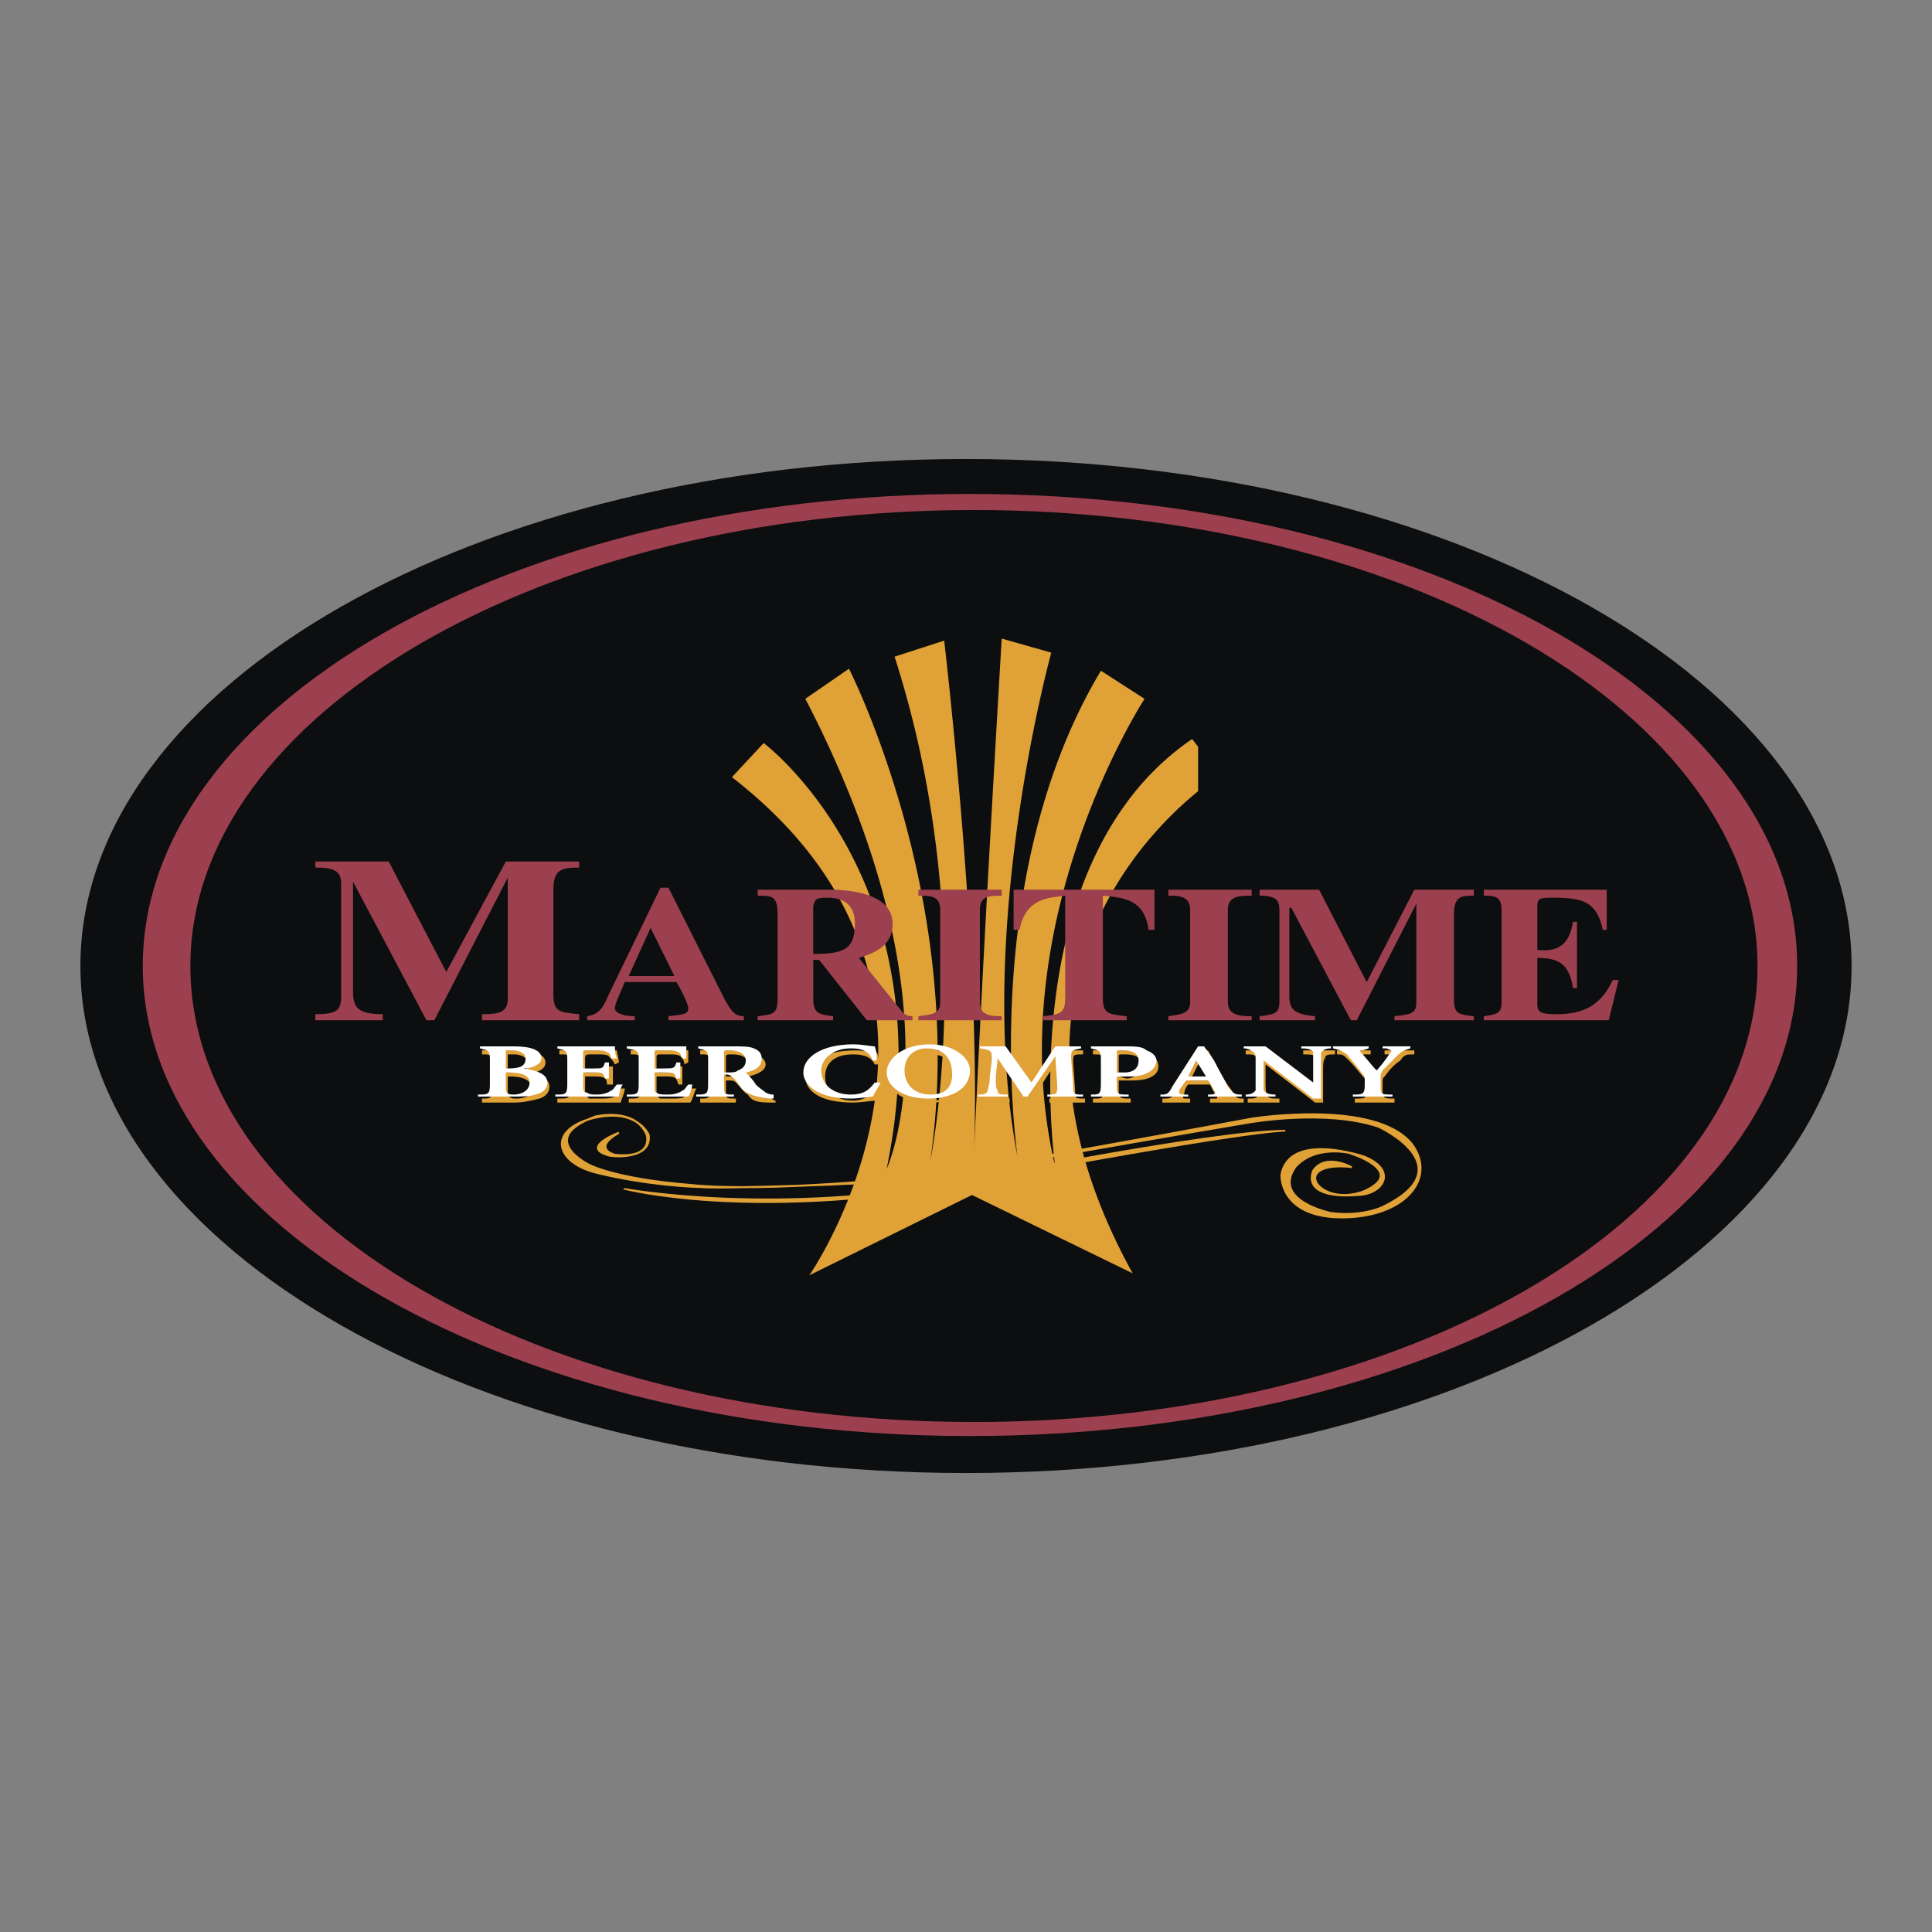
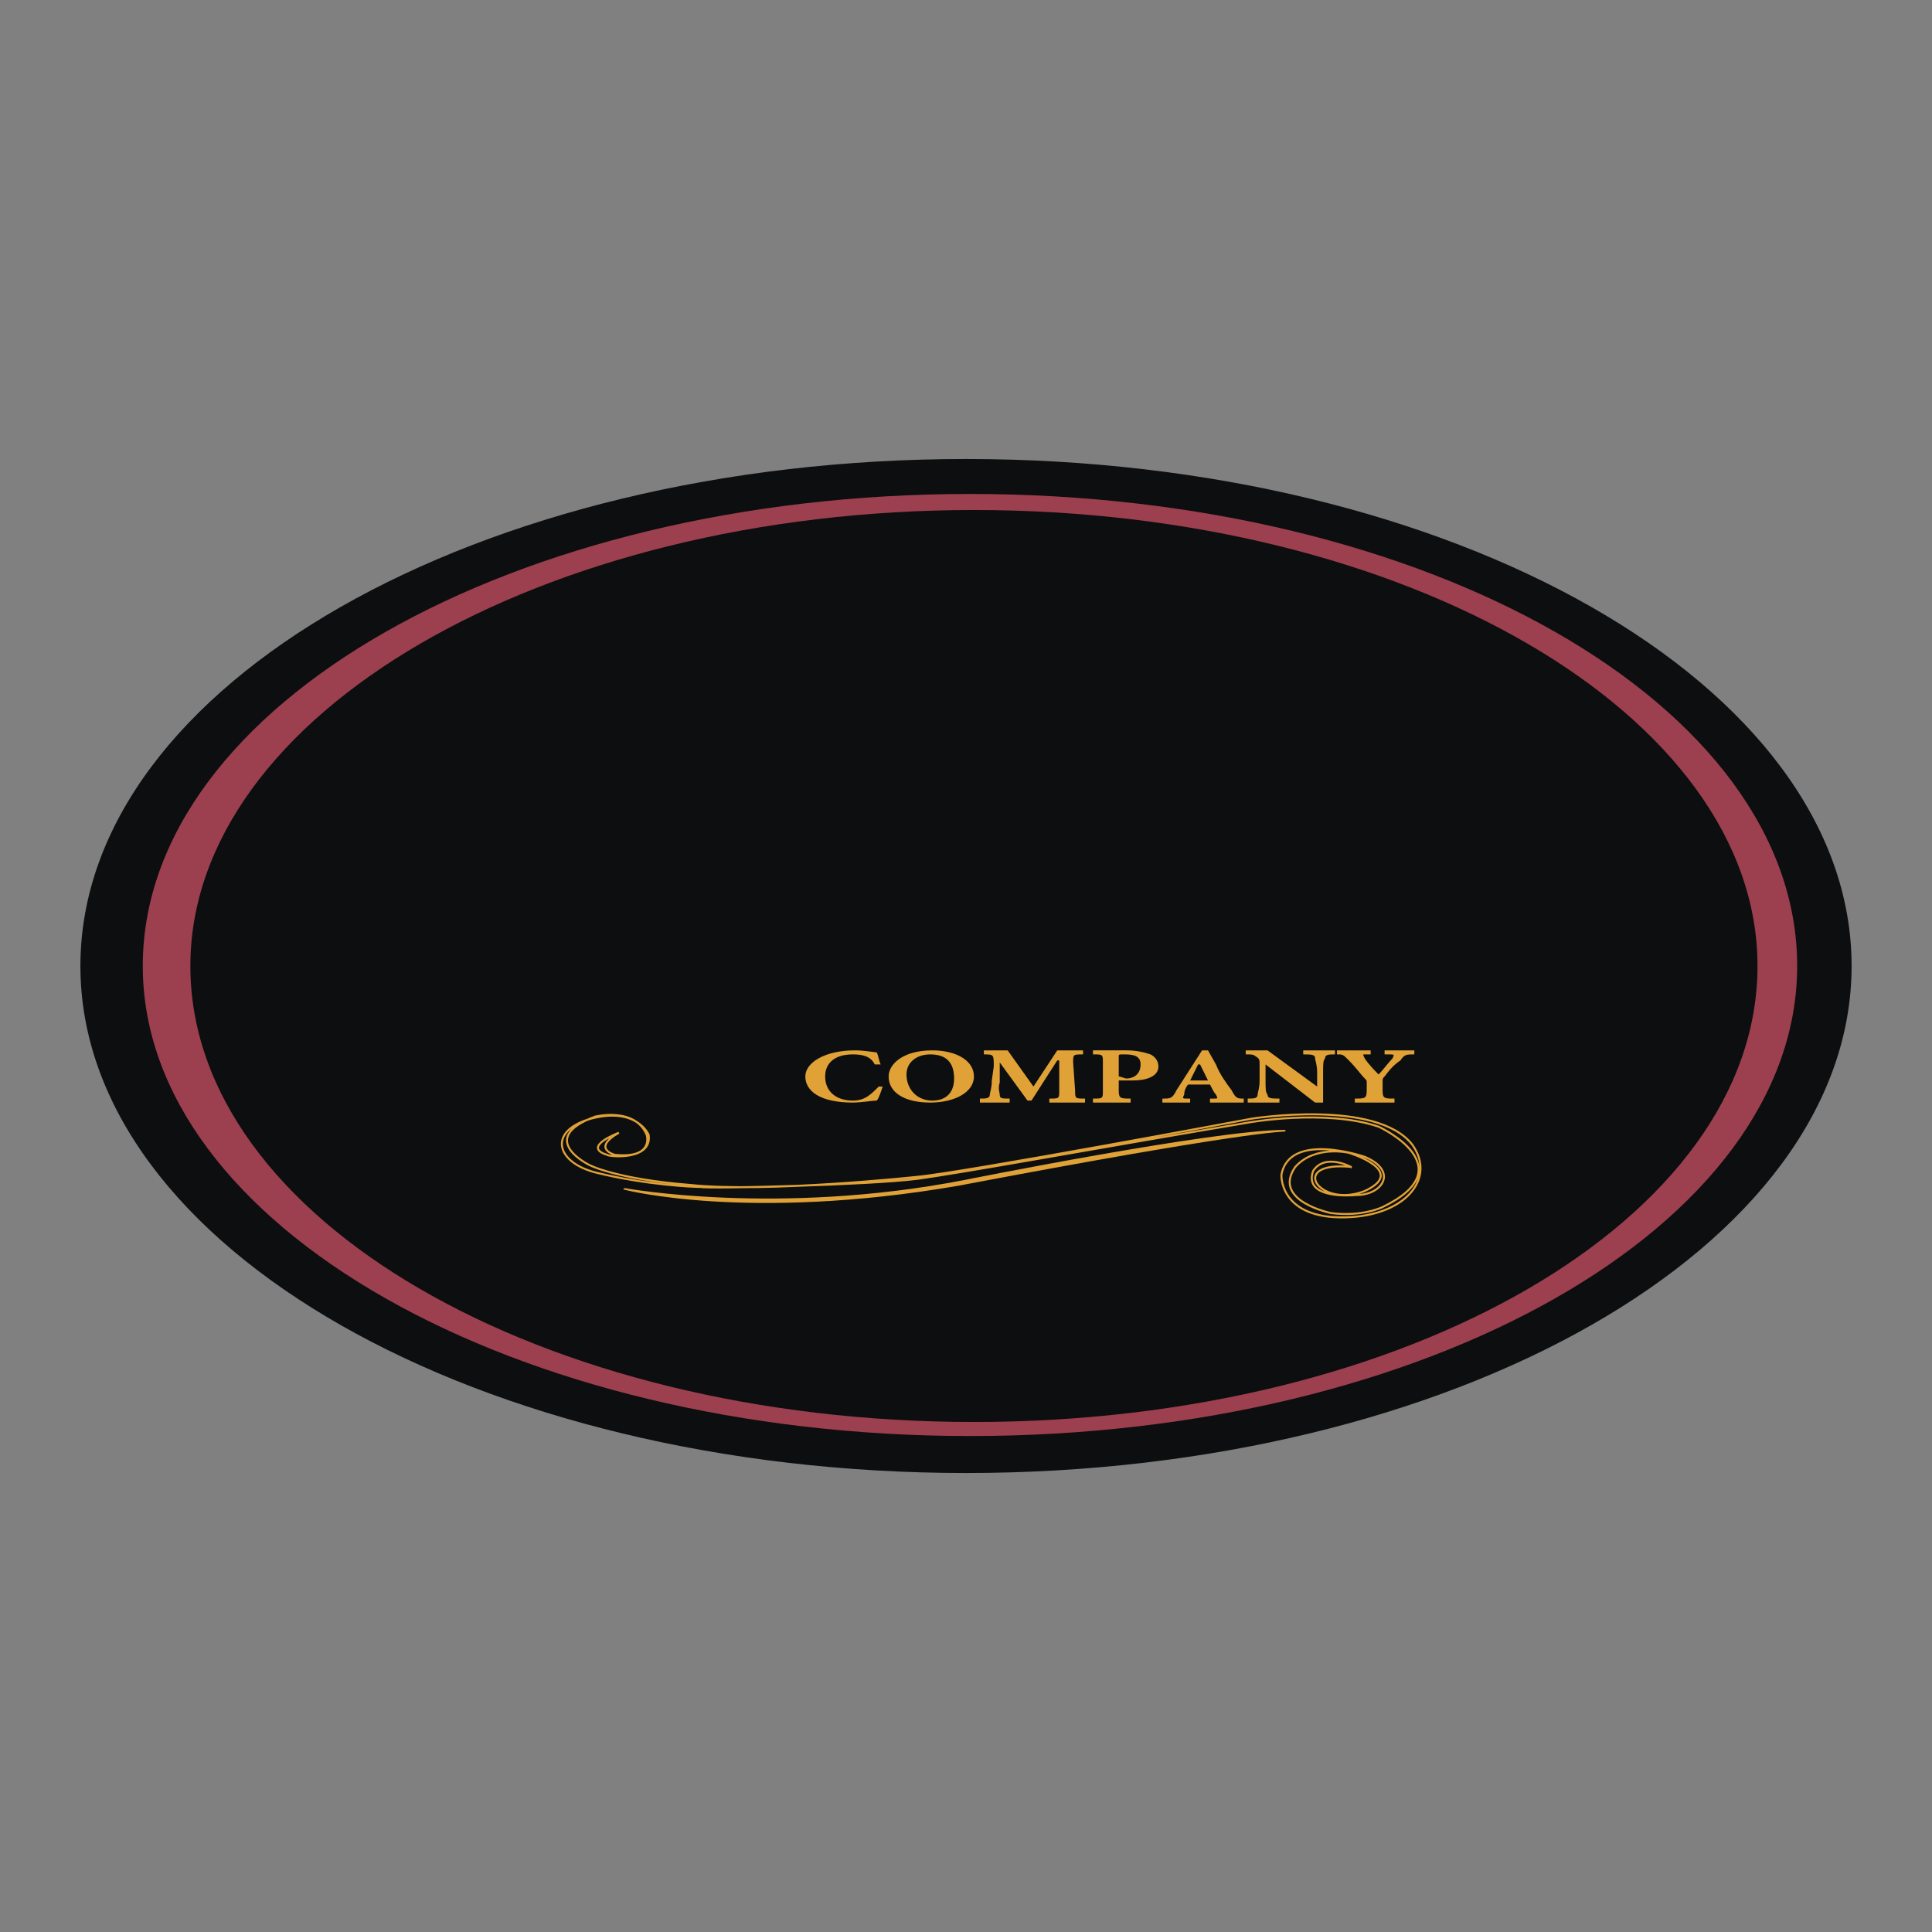
<svg xmlns="http://www.w3.org/2000/svg" width="2500" height="2500" viewBox="0 0 192.756 192.756">
  <rect x="0" y="0" width="192.756" height="192.756" fill="#808080" stroke="none" />
  <path fill-rule="evenodd" clip-rule="evenodd" fill="#fff" fill-opacity="0" d="M0 0h192.756v192.756H0V0z" />
  <path d="M184.252 96.377c0 27.658-39.385 50.104-87.874 50.104S8.504 124.036 8.504 96.377c0-27.655 39.385-50.101 87.874-50.101s87.874 22.446 87.874 50.101z" fill-rule="evenodd" clip-rule="evenodd" fill="#0c0e0f" />
  <path d="M184.252 96.377c0 27.658-39.385 50.104-87.874 50.104S8.504 124.036 8.504 96.377c0-27.655 39.385-50.101 87.874-50.101s87.874 22.446 87.874 50.101z" fill="none" stroke="#0c0e0f" stroke-width=".963" stroke-miterlimit="2.613" />
  <path d="M179.305 96.377c0 25.855-36.812 46.896-82.531 46.896-45.521 0-82.53-21.041-82.53-46.896 0-26.052 37.01-47.096 82.53-47.096 45.718 0 82.531 21.044 82.531 47.096z" fill-rule="evenodd" clip-rule="evenodd" fill="#9c3f4e" />
  <path d="M175.346 96.377c0 25.254-35.029 45.494-78.176 45.494-43.146 0-78.176-20.24-78.176-45.494 0-25.05 35.031-45.492 78.176-45.492 43.146 0 78.176 20.442 78.176 45.492z" fill-rule="evenodd" clip-rule="evenodd" fill="#0c0e0f" />
  <path d="M62.337 118.623s15.24 2.807 33.843-.801c0 0 24.937-5.01 32.062-5.01-.197 0-4.156 0-32.656 5.41-20.978 3.61-33.249.401-33.249.401z" fill-rule="evenodd" clip-rule="evenodd" fill="#e0a137" />
  <path d="M62.337 118.623s15.24 2.807 33.843-.801c0 0 24.937-5.01 32.062-5.01-.197 0-4.156 0-32.656 5.41-20.978 3.61-33.249.401-33.249.401z" fill="none" stroke="#e0a137" stroke-width=".168" stroke-miterlimit="2.613" />
-   <path d="M118.354 79.945h-5.846c-10.568 14.174-7.223 36.475-7.223 36.475-3.346-14.133.236-27.653 3.805-36.475h-4.896c-5.328 17.758-2.67 35.473-2.67 35.473-2.32-11.967-1.209-25.471.334-35.473H99c-1.412 24.879-1.83 35.272-1.83 35.272.426-10.461-.462-24.516-1.377-35.272h-3.055c3.349 20.108.078 35.874.078 35.874 1.995-13.719-.41-26.707-3.109-35.874H85.03c9.427 23.897 3.432 36.674 3.432 36.674 3.714-18.055-2.019-30.151-6.834-36.674h-5.731c23.178 20.922 4.847 47.295 4.847 47.295l16.229-8.016 16.032 7.816c-14.05-25.509-1.239-41.239 5.349-47.095zM75.903 79.945h5.722c-2.881-3.903-5.434-5.812-5.434-5.812l-3.167 3.408a48.09 48.09 0 0 1 2.879 2.404zm9.125 0h4.677c-2.388-8.108-5.004-13.228-5.004-13.228l-4.354 3.006a108.622 108.622 0 0 1 4.681 10.222zm7.71 0h3.052c-.786-9.233-1.589-16.033-1.589-16.033l-4.948 1.604a101.634 101.634 0 0 1 3.485 14.429zm6.262 0h2.857c1.352-8.759 3.031-14.831 3.031-14.831l-4.947-1.402c-.355 5.984-.666 11.381-.941 16.233zm5.193 0h4.895c2.557-6.315 5.104-10.222 5.104-10.222l-4.355-2.805c-2.491 4.164-4.316 8.595-5.644 13.027zm8.307 0h5.854c.422-.376.818-.71 1.182-1.005v-4.435l-.594-.773c-2.579 1.759-4.698 3.875-6.442 6.213zM49.077 105.998c0-.801-.198-.801-.99-.801v-.402h3.562c1.583 0 2.771.402 2.771 1.203 0 .803-.989 1.002-1.781 1.203 1.187 0 2.177.4 2.177 1.203 0 .6-.396 1-.99 1.201-.792.199-1.583.4-2.573.4h-3.167v-.4c.792 0 .99 0 .99-.801v-2.806h.001zM50.66 107h.198c1.188 0 1.782-.199 1.782-.801 0-.803-.792-1.002-1.386-1.002h-.594V107zm0 1.805c0 .6.198.801.792.801.792 0 1.583-.201 1.583-1.002 0-.803-.792-1.203-2.177-1.203h-.198v1.404zM56.795 105.998c0-.801 0-.801-.989-.801v-.402h5.739c0 .201.198.803.198 1.203l-.396.201c-.197-.4-.396-.602-.594-.803-.198-.199-.594-.199-1.385-.199h-.396c-.396 0-.594 0-.594.4V107h.99c.99 0 1.188 0 1.188-.6h.594v1.803h-.594c0-.602-.198-.803-1.188-.803h-.99v1.404c0 .4.198.6.396.801h.989c.594 0 1.188 0 1.583-.201.198-.199.396-.4.594-.801h.396c0 .4-.396 1.201-.396 1.402h-6.333v-.4c1.188 0 1.188 0 1.188-.801v-2.806zM63.92 105.998c0-.801-.198-.801-.99-.801v-.402h5.74v1.203l-.396.201c0-.4-.198-.602-.396-.803-.198-.199-.594-.199-1.386-.199h-.396c-.594 0-.594 0-.594.4V107h.989c.99 0 .99 0 1.188-.6h.396v1.803h-.395c-.198-.602-.198-.803-1.188-.803h-.989v1.404c0 .4 0 .6.396.801h.99c.593 0 1.187 0 1.385-.201.198-.199.396-.4.593-.801h.594c-.198.4-.396 1.201-.594 1.402h-6.135v-.4c.99 0 1.188 0 1.188-.801v-2.806zM72.43 108.805c0 .801 0 .801.99.801v.4h-3.562v-.4c.791 0 .989 0 .989-.801v-2.807c0-.801-.198-.801-.989-.801v-.402h3.364c.99 0 1.781.201 2.177.402.594.199.99.602.99 1.002 0 .602-.792 1.002-1.781 1.201.197.201.791.803 1.188 1.203.396.4.593.602.989.801.198.201.396.4.594.4v.201h-.396c-1.583 0-1.979-.201-2.375-.801-.396-.201-.792-.801-1.188-1.203-.198-.201-.396-.201-.792-.201h-.198v1.005zm0-1.405h.396c.396 0 .791 0 1.187-.199.396-.201.594-.602.594-1.002 0-.803-.792-1.002-1.583-1.002-.594 0-.594 0-.594.4v1.803z" fill-rule="evenodd" clip-rule="evenodd" fill="#e0a137" />
  <path d="M87.274 106.199c-.396-.803-1.188-1.002-2.177-1.002-1.979 0-2.771 1.002-2.771 2.203 0 1.404.989 2.404 2.771 2.404 1.188 0 1.781-.6 2.573-1.4h.396c-.198.6-.396 1.201-.594 1.4-.396 0-1.583.201-2.375.201-3.365 0-4.75-1.201-4.75-2.605 0-1.402 1.979-2.605 4.948-2.605.989 0 1.979.201 2.177.201.198.4.198.803.396 1.203h-.594zM93.014 104.795c2.375 0 4.156 1.004 4.156 2.605 0 1.604-1.979 2.605-4.354 2.605-2.573 0-4.157-1.002-4.157-2.605 0-1.201 1.386-2.605 4.355-2.605zm0 5.01c1.385 0 2.176-.801 2.176-2.203 0-1.604-.792-2.404-2.375-2.404-1.386 0-2.375.801-2.375 2.004 0 1.402.99 2.603 2.574 2.603zM108.055 104.795v.402c-.988 0-.988 0-.988.801l.197 2.807c0 .801 0 .801.99.801v.4h-3.562v-.4c.988 0 .988 0 .988-.801v-3.006h-.197l-2.572 4.006h-.396l-2.771-3.807v2.004c-.197.602 0 1.002 0 1.203 0 .4.199.4.99.4v.4h-2.969v-.4c.594 0 .99 0 .99-.4 0-.201.197-.602.197-1.404l.197-1.4c0-1.203 0-1.203-.988-1.203v-.402h2.375l2.572 3.609 2.375-3.609h2.572v-.001zM111.617 108.805c0 .801.199.801 1.188.801v.4h-3.76v-.4c.99 0 .99 0 .99-.801v-2.807c0-.801 0-.801-.99-.801v-.402h3.365c.988 0 1.781.201 2.375.402.395.199.791.602.791 1.203 0 1-1.188 1.4-2.572 1.4H111.618v1.005h-.001zm0-1.405c.199 0 .594.201.793.201.395 0 1.385-.201 1.385-1.402 0-.803-.594-1.002-1.584-1.002-.594 0-.594 0-.594.199v2.004zM120.723 110.006h3.363v-.4c-.594 0-.791 0-1.188-.801-.594-.803-1.188-1.604-1.582-2.605l-.793-1.404h-.594l-2.572 4.01c-.396.801-.594.801-1.385.801v.4h2.77v-.4h-.197c-.594 0-.594 0-.396-.4 0-.4.199-.801.396-1.002h2.178c.197.4.395.801.594 1.002.197.4.197.4-.199.4h-.395v.399zm-1.188-3.807h.197l.791 1.602h-1.781l.793-1.602zM132.004 110.006h-.793l-4.947-3.807v1.602c0 .803 0 1.203.197 1.404 0 .4.396.4 1.188.4v.4h-3.166v-.4c.594 0 .99 0 .99-.4 0-.201.197-.602.197-1.404v-1.602c0-.4 0-.602-.396-.803-.197-.199-.395-.199-.988-.199v-.402h2.176l4.949 3.609V107c0-.801-.199-1.201-.199-1.402 0-.4-.395-.4-1.188-.4v-.402h3.168v.402c-.594 0-.99 0-.99.4-.197.201-.197.602-.197 1.402v3.006h-.001zM137.941 108.805c0 .801.197.801 1.188.801v.4h-3.959v-.4c.99 0 1.188 0 1.188-.801v-.803c0-.201 0-.201-.197-.4-.396-.4-.793-1.002-1.584-1.803-.594-.602-.594-.602-1.188-.602v-.402h3.363v.402h-.592c-.199 0-.199 0 0 .4.395.602.988 1.203 1.385 1.604.396-.4.99-1.203 1.385-1.604.199-.4.199-.4-.395-.4h-.396v-.402h2.969v.402c-.791 0-.99 0-1.387.602-.592.4-.988.801-1.582 1.602-.197.201-.197.201-.197.602v.802h-.001z" fill-rule="evenodd" clip-rule="evenodd" fill="#e0a137" />
-   <path d="M48.878 105.598c0-.803-.198-.803-.989-1.002v-.201h3.364c1.781 0 2.771.4 2.771 1.203 0 .602-.99 1.002-1.781 1.002 1.385.201 2.375.602 2.375 1.402 0 .602-.396 1.002-1.187 1.203-.594.199-1.386.199-2.375.199h-3.365v-.199c.99 0 1.188 0 1.188-1.002v-2.605h-.001zm1.584 1.002h.197c1.188 0 1.781-.199 1.781-1.002 0-.602-.792-.803-1.385-.803h-.593V106.6zm0 1.603c0 .801 0 1.002.791 1.002.792 0 1.583-.4 1.583-1.203 0-.801-.99-1.002-2.177-1.002h-.197v1.203zM56.597 105.598c0-.803-.197-.803-.99-1.002v-.201h5.74c0 .201 0 .803.198 1.203h-.593c0-.4-.198-.602-.396-.602-.198-.201-.593-.201-1.385-.201h-.396c-.593 0-.593 0-.593.201v1.604h.989c.989 0 .989 0 1.188-.602h.396v1.604h-.396C60.16 107 60.16 107 59.17 107h-.989v1.203c0 .602 0 .801.395.801.198.201.594.201.99.201.594 0 1.188-.201 1.386-.4.198 0 .396-.4.593-.602h.594c-.198.201-.396 1.002-.396 1.201H55.41v-.199c.99 0 1.188 0 1.188-1.002v-2.605h-.001zM63.722 105.598c0-.803-.198-.803-1.188-1.002v-.201h5.938v1.203h-.396c-.198-.4-.198-.602-.396-.602-.198-.201-.593-.201-1.385-.201h-.594c-.396 0-.396 0-.396.201v1.604h.792c1.188 0 1.188 0 1.385-.602h.396v1.604h-.396c-.197-.602-.197-.602-1.385-.602h-.792v1.203c0 .602 0 .801.198.801.198.201.594.201 1.188.201s1.188-.201 1.385-.4c.198 0 .396-.4.594-.602h.396c0 .201-.198 1.002-.396 1.201h-6.136v-.199c.99 0 1.188 0 1.188-1.002v-2.605zM72.232 108.203c0 1.002 0 1.002.99 1.002v.199h-3.761v-.199c.99 0 1.188 0 1.188-1.002v-2.605c0-.803-.198-.803-.989-1.002v-.201h3.365c.989 0 1.781 0 2.177.201.594.199.792.602.792 1.002 0 .803-.594 1.203-1.583 1.402.198.201.792.801.989 1.203.396.4.792.602.99.801.396.201.594.201.792.201v.4h-.396c-1.583-.201-1.979-.4-2.573-.801-.396-.4-.594-.803-.99-1.203-.198-.201-.396-.4-.792-.4h-.198v1.002h-.001zm0-1.203h.396c.396 0 .792 0 .989-.199.594-.201.792-.602.792-1.002 0-.803-.99-1.004-1.583-1.004-.594 0-.594 0-.594.201V107zM87.472 105.799c0-.602 0-.803-.198-1.404-.396 0-1.188-.199-2.177-.199-2.969 0-4.948 1.201-4.948 2.805 0 1.203 1.386 2.605 4.75 2.605.792 0 1.979-.201 2.178-.201.197-.4.593-1 .791-1.402h-.594c-.594.803-1.188 1.203-2.375 1.203-1.781 0-2.969-1.002-2.969-2.404 0-1.002.99-2.205 2.969-2.205.99 0 1.781.199 2.178 1.203h.395v-.001zM92.816 104.195c2.177 0 3.958 1.201 3.958 2.605 0 1.803-1.781 2.805-4.156 2.805-2.572 0-4.156-1.201-4.156-2.605-.001-1.201 1.385-2.805 4.354-2.805zm0 5.01c1.385 0 2.177-.602 2.177-2.004 0-1.604-.792-2.605-2.573-2.605-1.188 0-2.177.801-2.177 2.205 0 1.402.989 2.404 2.573 2.404zM107.857 104.395v.201c-.99.199-.99.199-.99 1.002l.199 2.605c0 1.002 0 1.002.988 1.002v.199h-3.562v-.199c.99 0 .99 0 .99-1.002l-.197-2.807-2.771 4.008h-.396l-2.572-3.807-.197 1.803c0 .803 0 1.203.197 1.404 0 .4.197.4.99.4v.199h-2.969v-.199c.594 0 .791 0 .988-.4 0-.201.199-.602.199-1.404l.197-1.602c0-1.004 0-1.004-1.188-1.203v-.201h2.572l2.574 3.607 2.375-3.607h2.573v.001zM111.42 108.203c0 1.002 0 1.002 1.188 1.002v.199h-3.76v-.199c.791 0 .988 0 .988-1.002v-2.605c0-.803-.197-.803-.988-1.002v-.201h3.363c.99 0 1.781 0 2.178.4.594.201.99.602.99 1.004 0 1.002-1.188 1.602-2.574 1.602h-1.385v.802zm0-1.203h.791c.199 0 1.387 0 1.387-1.201 0-.803-.793-1.004-1.584-1.004-.594 0-.594 0-.594.201V107zM120.523 109.205h.199c.594 0 .594-.201.395-.4-.197-.4-.395-.803-.594-1.004h-2.176c-.199.201-.396.604-.594.803-.199.4-.199.602.395.602h.396v.199h-2.771v-.199c.594 0 .793 0 1.188-.801l2.574-4.01h.594l.988 1.404c.396.801.99 1.803 1.387 2.605.594.801.791.801 1.385.801v.199h-3.365v-.199h-.001zm-1.978-1.805h1.781l-.99-1.602-.791 1.602zM131.805 109.605h-.791l-4.947-3.807V108.804c.197.199.395.4 1.188.4v.199h-2.969v-.199c.594 0 .791-.201.988-.4V105.798c0-.602 0-.602-.197-.803s-.594-.4-.99-.4v-.201h2.178l4.75 3.607V106.6v-1.604c0-.202-.396-.4-1.188-.4v-.201h2.969v.201c-.594 0-.791.199-.99.4v4.609h-.001zM137.742 107.4c0-.199 0-.199.199-.6l1.385-1.404c.594-.602.791-.602 1.385-.801v-.201h-2.77v.201h.395c.396.199.594.199.396.4-.396.602-.99 1.404-1.385 1.805-.596-.602-.99-1.203-1.584-1.805-.197-.201 0-.201.197-.201l.594-.199v-.201h-3.562v.201c.793.199.793.199 1.387.602.791 1.002 1.188 1.402 1.582 2.004 0 0 .199.199.199.4v.602c0 1.002-.199 1.002-1.188 1.002v.199h3.957v-.199c-1.188 0-1.188 0-1.188-1.002v-.803h.001z" fill-rule="evenodd" clip-rule="evenodd" fill="#fff" />
-   <path d="M57.785 101.789h-9.698v-.602c1.781 0 2.573-.199 2.573-1.602V87.56l-7.323 14.229h-.792l-7.323-13.828v11.023c0 1.602.593 2.203 2.969 2.203v.602h-6.729v-.602c2.177 0 2.574-.4 2.574-1.803V88.162c0-1.203-.594-1.604-2.574-1.604v-.602h7.323l5.74 11.022 5.938-11.022h7.322v.602c-1.781 0-2.572.201-2.572 2.205v10.421c0 1.805.593 1.805 2.572 2.004v.601zM62.732 97.381l2.177-4.81 2.375 4.81h-4.552zm11.48 4.008c-.99 0-1.385-.602-2.375-2.605l-5.146-10.221h-.792l-5.146 10.622c-.594 1.402-.99 2.004-2.177 2.205v.4h4.75v-.4c-.792 0-1.979-.201-1.979-.803 0-.4.396-1.201.99-2.604h5.146c.396.6 1.188 2.203 1.188 2.604 0 .602-.396.602-1.979.803v.4h7.521v-.401h-.001zM81.139 90.366c.198-.602.198-.802 1.385-.802 1.781 0 2.771.802 2.771 2.605 0 2.604-1.188 3.005-4.157 3.005v-4.808h.001zm9.896 11.023c-.198 0-.594 0-.989-.4l-4.355-5.412c1.188-.401 3.365-1.002 3.365-3.407 0-3.208-4.75-3.407-6.333-3.407h-7.125v.601c1.385 0 1.979 0 1.979 1.804v8.418c0 1.602-.396 1.602-1.979 1.803v.4h7.521v-.4c-1.385-.201-1.979-.201-1.979-1.803v-3.809h.594l4.75 6.012h4.552v-.4h-.001zM99.941 101.789h-8.313v-.4c1.386-.201 2.177-.201 2.177-1.402v-9.219c0-1.403-.989-1.403-2.177-1.403v-.601h8.313v.601c-1.188 0-2.178 0-2.178 1.403v9.219c0 1.201.791 1.402 2.178 1.402v.4zM112.41 101.789h-8.312v-.4c1.582-.201 2.176-.201 2.176-1.803V89.364c-1.582.201-3.957.201-4.551 3.407h-.594v-4.008h14.051v4.008h-.594c-.395-3.207-2.77-3.207-4.551-3.407v10.222c0 1.602.594 1.602 2.375 1.803v.4zM124.879 101.789h-8.312v-.4c1.188-.201 2.176-.201 2.176-1.402v-9.219c0-1.403-1.188-1.403-2.176-1.403v-.601h8.312v.601c-1.188 0-2.375 0-2.375 1.403v9.219c0 1.201.988 1.402 2.375 1.402v.4zM147.045 101.789h-7.916v-.4c1.582-.201 2.176-.201 2.176-1.402v-9.821l-5.938 11.624h-.594l-5.938-11.223h-.197v8.819c0 1.402.594 1.803 2.572 2.004v.4h-5.541v-.4c1.781-.201 1.979-.4 1.979-1.604v-9.018c0-1.002-.395-1.403-1.979-1.403v-.601h5.938l4.75 9.22 4.75-9.22h5.938v.601c-1.188 0-1.979 0-1.979 1.804v8.418c0 1.602.395 1.602 1.979 1.803v.399zM148.035 88.763h12.27v4.008h-.396c-.594-2.806-1.979-3.207-4.947-3.207-1.188 0-1.584 0-1.584.802v4.408c1.98.201 3.168-.401 3.562-2.805h.396v6.613h-.396c-.395-2.404-1.385-3.005-3.562-3.005v4.609c0 .803.396 1.002 1.781 1.002 2.178 0 4.355-.4 5.74-3.406h.594l-.99 4.008h-12.467v-.4c1.188-.201 1.779-.201 1.779-1.402v-9.219c0-1.403-.791-1.403-1.779-1.403v-.603h-.001z" fill-rule="evenodd" clip-rule="evenodd" fill="#9c3f4e" />
-   <path d="M134.773 116.42s-2.572-1.402-3.76.4c-.791 2.205 1.979 2.605 4.354 2.404 2.574 0 4.156-2.404.793-3.807 0 0-7.521-2.605-8.312 1.803 0 0-.199 3.809 5.145 4.209 6.729.402 10.49-3.607 7.918-7.215-3.562-4.609-16.031-2.605-16.031-2.605s-28.896 5.41-33.449 5.812c0 0-15.042 1.604-22.562.801-7.521-.6-10.093-2.004-10.093-2.004s-5.343-2.605.594-4.811c0 0 3.958-1.002 5.146 1.805 0 0 .792 2.404-3.167 2.004 0 0-2.375-.602.396-2.203 0 0-3.76 1.402-1.188 2.203.198.201 4.552.602 4.156-2.004 0 0-1.187-2.807-5.739-1.604-4.354 1.203-3.562 4.408.594 5.41 4.948 1.203 9.5 1.404 10.292 1.404.989.199 16.822-.201 21.572-.801 4.553-.604 17.615-3.008 33.052-5.613 0 0 7.719-1.402 13.062.402 0 0 8.709 4.008.396 8.016 0 0-1.98 1.002-5.146.602 0 0-5.938-1.203-3.562-4.609 1.979-2.205 5.344-1.402 5.344-1.402s5.938 1.803 1.584 3.807c-4.555 1.803-7.721-3.006-1.389-2.404z" fill-rule="evenodd" clip-rule="evenodd" fill="#e0a137" />
  <path d="M134.773 116.42s-2.572-1.402-3.76.4c-.791 2.205 1.979 2.605 4.354 2.404 2.574 0 4.156-2.404.793-3.807 0 0-7.521-2.605-8.312 1.803 0 0-.199 3.809 5.145 4.209 6.729.402 10.49-3.607 7.918-7.215-3.562-4.609-16.031-2.605-16.031-2.605s-28.896 5.41-33.449 5.812c0 0-15.042 1.604-22.562.801-7.521-.6-10.093-2.004-10.093-2.004s-5.343-2.605.594-4.811c0 0 3.958-1.002 5.146 1.805 0 0 .792 2.404-3.167 2.004 0 0-2.375-.602.396-2.203 0 0-3.76 1.402-1.188 2.203.198.201 4.552.602 4.156-2.004 0 0-1.187-2.807-5.739-1.604-4.354 1.203-3.562 4.408.594 5.41 4.948 1.203 9.5 1.404 10.292 1.404.989.199 16.822-.201 21.572-.801 4.553-.604 17.615-3.008 33.052-5.613 0 0 7.719-1.402 13.062.402 0 0 8.709 4.008.396 8.016 0 0-1.98 1.002-5.146.602 0 0-5.938-1.203-3.562-4.609 1.979-2.205 5.344-1.402 5.344-1.402s5.938 1.803 1.584 3.807c-4.555 1.803-7.721-3.006-1.389-2.404z" fill="none" stroke="#e0a137" stroke-width=".198" stroke-miterlimit="2.613" />
</svg>